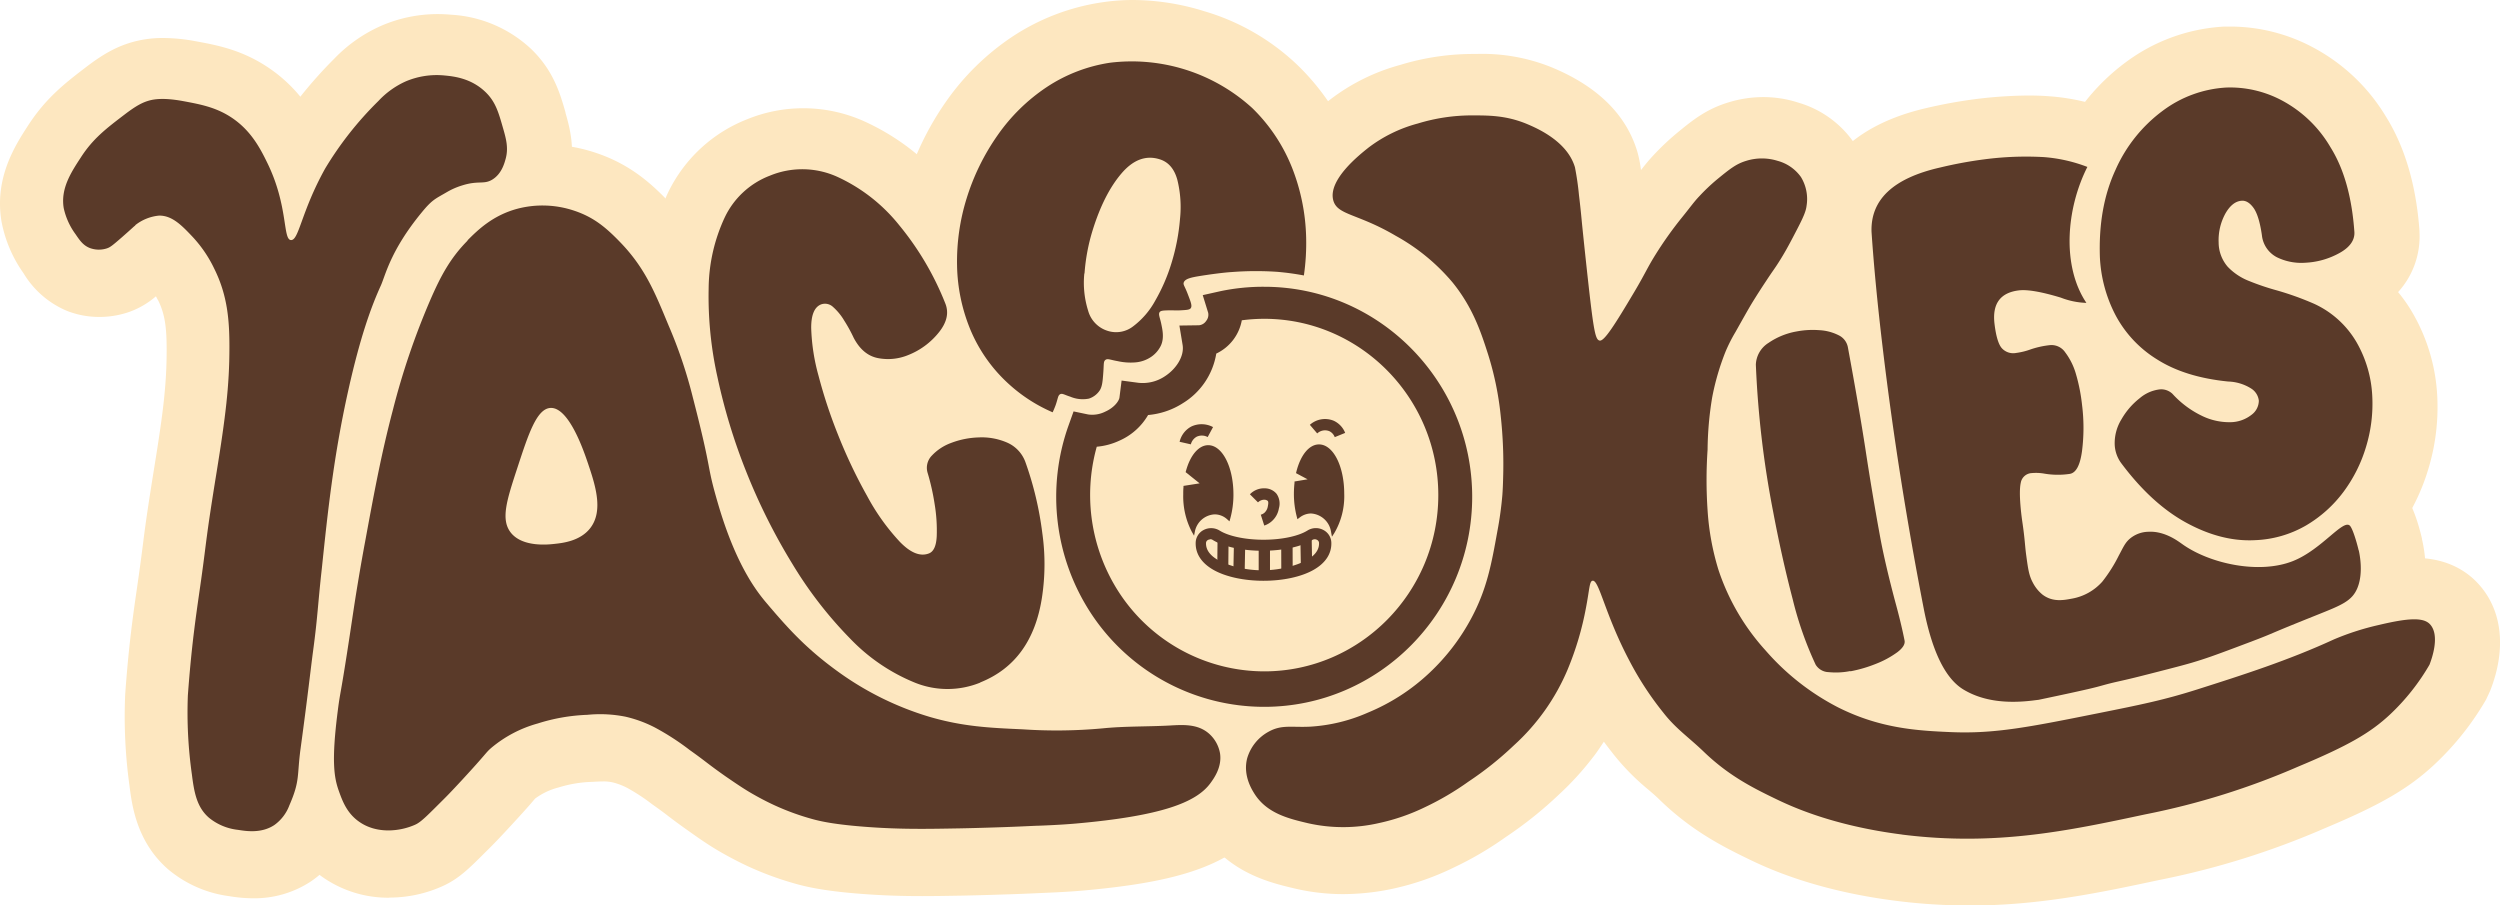
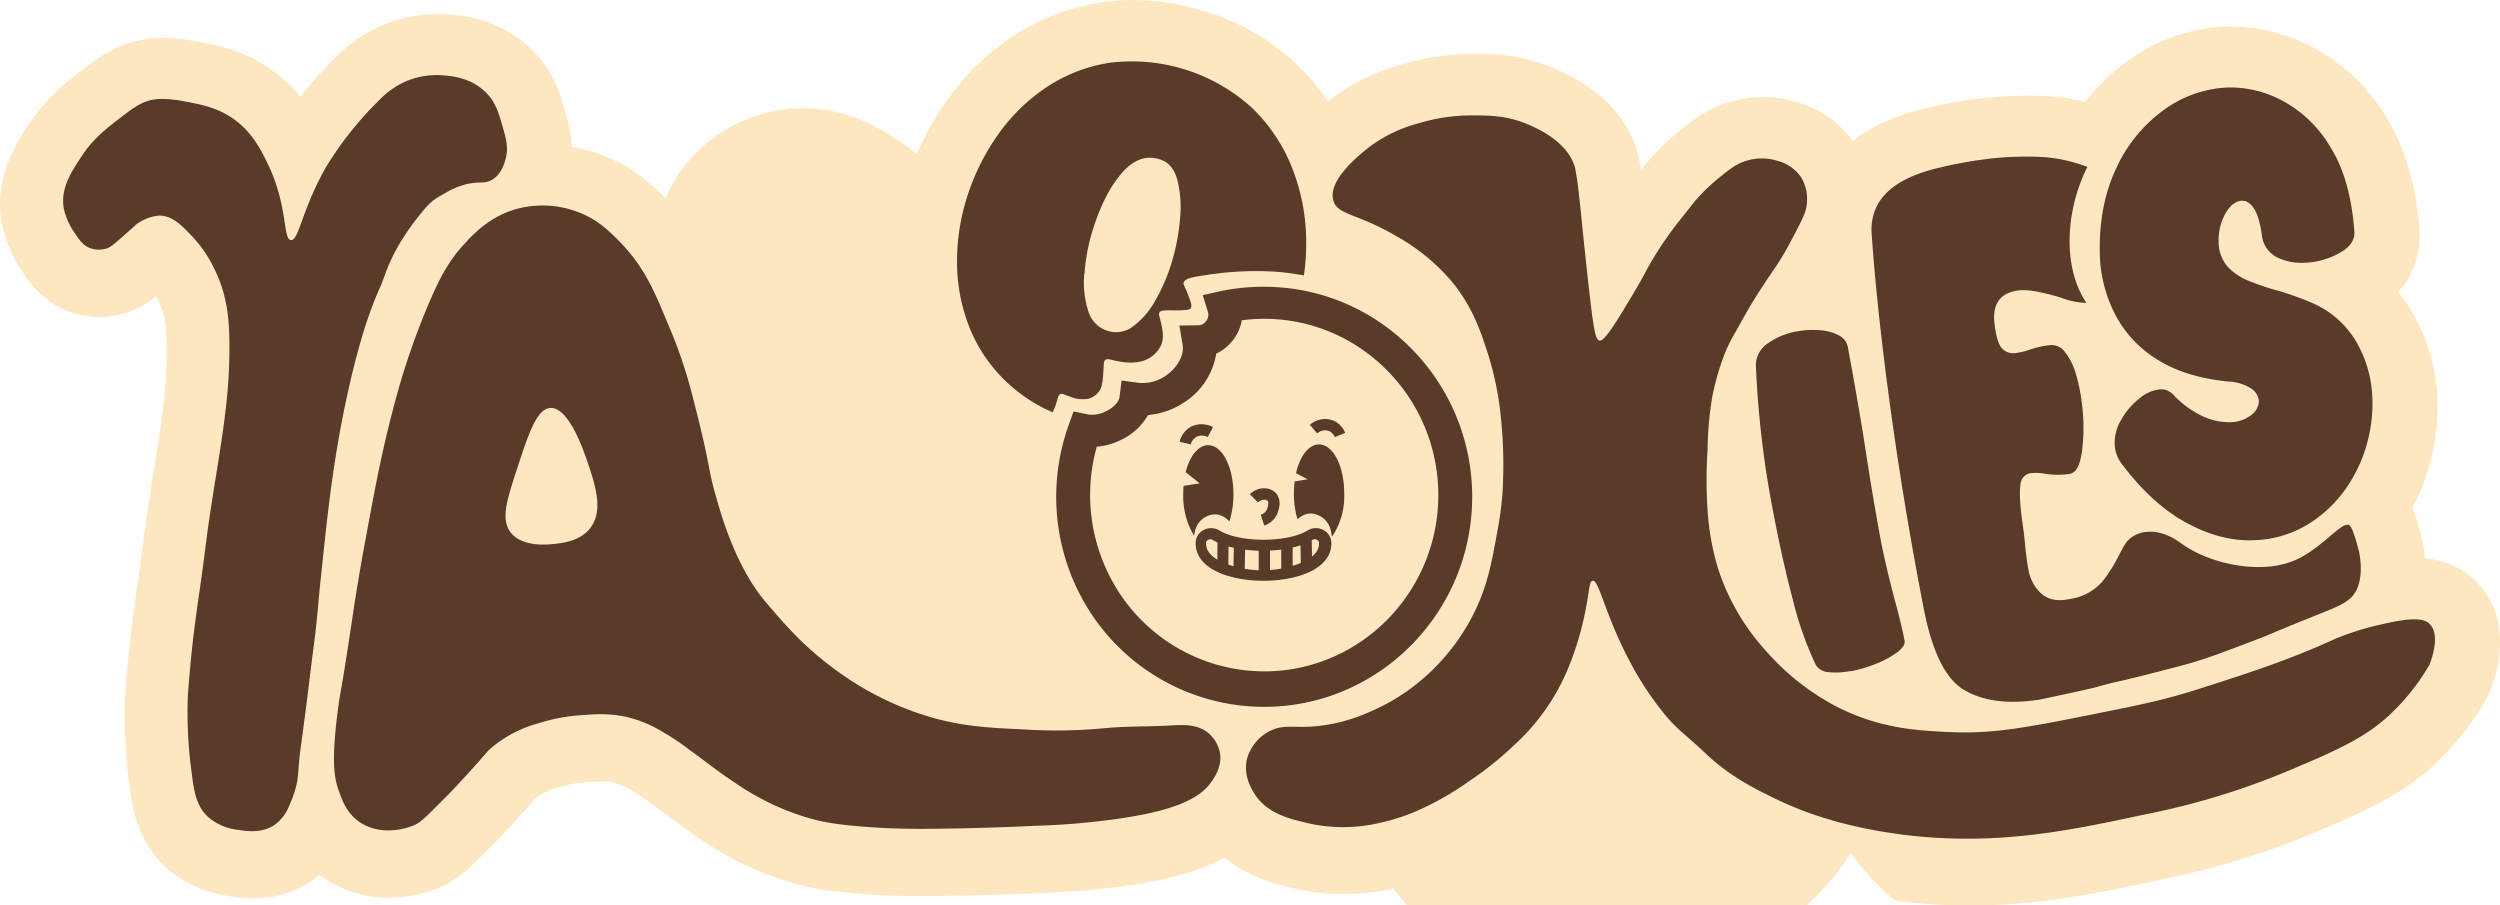
<svg xmlns="http://www.w3.org/2000/svg" viewBox="0 0 618.96 224.18">
  <defs>
    <style>.cls-1{fill:none;}.cls-2{clip-path:url(#clip-path);}.cls-3{fill:#fde7c0;}.cls-4{fill:#5a3a29;}</style>
    <clipPath id="clip-path" transform="translate(0 0)">
      <rect class="cls-1" width="618.96" height="224.18" />
    </clipPath>
  </defs>
  <g id="Layer_2" data-name="Layer 2">
    <g id="Layer_1-2" data-name="Layer 1">
      <g id="Artwork_14" data-name="Artwork 14">
        <g class="cls-2">
          <g class="cls-2">
            <path class="cls-3" d="M254.58,117.42a54.67,54.67,0,0,1-14.94-9.55A54,54,0,0,1,225.83,88.5a59.47,59.47,0,0,1-4.51-21.81,68.35,68.35,0,0,1,3.05-21.39,72.29,72.29,0,0,1,9.89-20.2A61.93,61.93,0,0,1,250.5,9.17,54.83,54.83,0,0,1,272.55.62a51.89,51.89,0,0,1,8-.62,60.14,60.14,0,0,1,17.72,2.81,56.37,56.37,0,0,1,23,13.33A58.33,58.33,0,0,1,334.82,36.3a66.06,66.06,0,0,1,4.66,22.84,70.38,70.38,0,0,1-.72,12.15L320.07,84.58a47.31,47.31,0,0,0-4.92-.67c-1.09-.09-2-.13-3-.13-.79,0-1.68,0-2.71.06a16.88,16.88,0,0,1-1.56,2.58,16.1,16.1,0,0,1-5,4.54,18.78,18.78,0,0,1-.81,2,22.88,22.88,0,0,1-7.37,8.89,23.57,23.57,0,0,1-8.65,3.92,21,21,0,0,1-11.63,8.86,20.4,20.4,0,0,1-5.88.85,24.36,24.36,0,0,1-6.42-.91Z" transform="translate(0 0)" />
            <path class="cls-3" d="M250.25,96.06a38.83,38.83,0,0,0,10.62,6.79c.18-.38.44-1,.71-1.72.63-1.75.58-2.43,1.12-2.74s1,.12,2.54.59a7.89,7.89,0,0,0,4.62.48,5.1,5.1,0,0,0,2.72-2.1c.58-1,.67-2.14.85-4.49.14-2,0-2.6.53-3s1.18,0,3,.31a14.69,14.69,0,0,0,4.42.31,8.13,8.13,0,0,0,4-1.45,7.32,7.32,0,0,0,2.29-2.71c.88-1.9.36-4.06.08-5.42-.34-1.62-.8-2.39-.35-2.92.29-.34,1-.36,2.48-.39,1.3,0,1.62.06,2.65,0,1.48-.08,2.22-.12,2.53-.53.41-.57,0-1.56-.75-3.52s-1.14-2.24-1-2.79c.3-1,1.91-1.33,4.34-1.71,5.18-.81,7.47-.92,7.47-.92a78.57,78.57,0,0,1,11.35-.06,66,66,0,0,1,6.6.9,55.69,55.69,0,0,0,.56-9.44,50,50,0,0,0-3.55-17.37,42.25,42.25,0,0,0-9.85-14.69A44.3,44.3,0,0,0,275,16.3a39,39,0,0,0-15.72,6.07,45.83,45.83,0,0,0-12.07,11.87A55.74,55.74,0,0,0,239.53,50a52,52,0,0,0-2.34,16.42,43.58,43.58,0,0,0,3.31,16,37.9,37.9,0,0,0,9.75,13.62m18.51-27.58a46.93,46.93,0,0,1,2-10.67q2.79-9,7.15-14.1t9.44-3.51c2.17.67,3.64,2.37,4.39,5.09a28,28,0,0,1,.66,9.68,51,51,0,0,1-2.13,11,44.55,44.55,0,0,1-4,9.23,19.87,19.87,0,0,1-5.45,6.35,6.88,6.88,0,0,1-6.36,1.13,7.22,7.22,0,0,1-4.81-5,23,23,0,0,1-.94-9.19" transform="translate(0 0)" />
-             <path class="cls-3" d="M487.45,224.18A142,142,0,0,1,469.19,223c-20.33-2.59-32.39-8.43-36.36-10.35-6.84-3.31-14.15-7.15-21.73-14.44-1-1-2-1.86-3.11-2.8a58.07,58.07,0,0,1-8.49-8.63l-.19-.25c-.49-.62-1.26-1.59-2.22-2.9-1.09,1.67-2,3-2.74,3.91a72.33,72.33,0,0,1-8.3,9.1,98.21,98.21,0,0,1-13.25,10.6,83.62,83.62,0,0,1-13,7.61A66,66,0,0,1,345,220a59.81,59.81,0,0,1-12.4,1.37,52.45,52.45,0,0,1-12.13-1.41c-6.07-1.44-16.22-3.85-22.8-13.9-5.9-9-5-17.32-4-21.44a26.69,26.69,0,0,1,13-16.66,26.09,26.09,0,0,1,13.21-3.22l1.63,0,1.34,0,1.08,0a26.73,26.73,0,0,0,9.11-2.36,34.82,34.82,0,0,0,10.22-6.64,36.83,36.83,0,0,0,7.28-9.49c2.7-5.05,3.49-9.48,4.8-16.8a69.55,69.55,0,0,0,1-7.5c.07-.93.11-1.92.14-3.22a93.27,93.27,0,0,0-.5-13.26,61.38,61.38,0,0,0-2.45-12.15c-1.5-4.68-2.79-8.72-6-12.69a34.4,34.4,0,0,0-9.78-7.88,48,48,0,0,0-7.52-3.55c-4.43-1.74-12.68-5-15.28-15s2.18-19.92,14.22-29.43a50,50,0,0,1,17.44-8.68,61.89,61.89,0,0,1,18-2.73h.88A45.8,45.8,0,0,1,384,16.6c11.45,4.69,18.65,11.76,21.39,21a30,30,0,0,1,.89,4.51c1-1.28,1.91-2.41,3.07-3.65a63.06,63.06,0,0,1,6-5.66c3.66-3,7.12-5.82,12.69-7.48a29.21,29.21,0,0,1,8.53-1.28,28,28,0,0,1,8.67,1.37,25.36,25.36,0,0,1,18,28.15c-.55,4.62-2.39,8.13-5.18,13.44-.87,1.66-2.19,4.17-4.2,7.31-.77,1.2-1.24,1.87-1.7,2.53-.34.48-.76,1.08-1.51,2.19s-1.86,2.79-3.32,5.21c-.57.94-1.63,2.81-3.53,6.21l-.24.43a22,22,0,0,0-1.41,2.75c-.13.34-.37.94-.61,1.64a44.14,44.14,0,0,0-1.83,6.76,68.58,68.58,0,0,0-.87,10.61,95.59,95.59,0,0,0,0,13,48.52,48.52,0,0,0,2,11.26,39.6,39.6,0,0,0,8.45,14.29,44.75,44.75,0,0,0,13.13,10.39c7.68,3.86,14.7,4.16,21.5,4.45.94,0,1.85.06,2.76.06,7.78,0,15.19-1.49,29.95-4.45,10.26-2.06,15.4-3.09,22.78-5.44,11.12-3.54,21.6-6.88,32-11.66a79.47,79.47,0,0,1,14.06-4.6A54,54,0,0,1,598,138.14c7.78,0,12.57,3.26,15.22,6,6.28,6.5,7.48,16.31,3.29,26.92l-1,2.15a70,70,0,0,1-12.58,15.88c-6.48,6.09-13.4,10.12-27.42,16a199.87,199.87,0,0,1-40.77,12.75c-14.64,3.13-29.77,6.36-47.24,6.36Z" transform="translate(0 0)" />
-             <path class="cls-3" d="M601.8,155.29c-1.64-1.69-5.41-1.47-12.69.26A65.22,65.22,0,0,0,578,159.12c-11.27,5.19-22.57,8.8-33.8,12.37-8.19,2.61-14,3.78-24.46,5.88-17.11,3.43-25.67,5.15-36.53,4.69-8.19-.35-17.46-.86-27.94-6.12a60.64,60.64,0,0,1-18-14.14A55.59,55.59,0,0,1,425.75,142a63.67,63.67,0,0,1-2.7-14.77,108.76,108.76,0,0,1,0-15.05,82,82,0,0,1,1.13-12.91,61.3,61.3,0,0,1,2.47-9.13c.35-1,.68-1.83.87-2.3A38.16,38.16,0,0,1,429.88,83c2.14-3.81,3.21-5.71,3.93-6.91,1.6-2.64,2.94-4.65,3.69-5.78,1.78-2.65,1.93-2.72,3-4.46,1.61-2.51,2.65-4.49,3.51-6.14,2.19-4.15,3.28-6.23,3.48-7.94a10.45,10.45,0,0,0-1.39-7.13,10.39,10.39,0,0,0-5.78-4,13,13,0,0,0-7.76,0c-2.52.76-4.08,2-7.19,4.57A46.94,46.94,0,0,0,421,49.43c-1.21,1.3-2.15,2.62-4.24,5.2a91.27,91.27,0,0,0-6.53,9.16c-2.08,3.32-2.65,4.85-5.24,9.21-4.94,8.32-7.54,12.41-8.66,12.15s-1.41-1.86-2.76-14c-.94-8.45-1.59-14.93-1.59-14.93-.13-1.37-.35-3.78-.76-7.07-.5-4.08-.76-6.12-1-6.91-2-6.62-9.79-9.86-12.19-10.84-5-2-9.19-2-13.34-2a45.71,45.71,0,0,0-13.34,2,34.79,34.79,0,0,0-12.27,6c-2.22,1.75-10,7.92-8.7,13,1,3.74,5.95,3.21,15.49,8.82a49.69,49.69,0,0,1,14.05,11.55C365,77,367,83.31,368.71,88.58a76,76,0,0,1,3.1,15.13,110,110,0,0,1,.6,15.43c0,1.7-.1,3-.18,4.08a86.56,86.56,0,0,1-1.25,9.1c-1.43,8-2.55,14.23-6.44,21.5a52.21,52.21,0,0,1-10.48,13.64,50.07,50.07,0,0,1-15.19,9.77,41.53,41.53,0,0,1-14.23,3.45c-4.56.21-7-.56-10.26,1.23a11,11,0,0,0-5.35,6.64c-1.08,4.32,1.28,7.93,1.91,8.89,3.11,4.76,8.45,6,13.18,7.15a39.53,39.53,0,0,0,17.63-.06,50.21,50.21,0,0,0,11.38-3.95,68.72,68.72,0,0,0,10.72-6.32,81.27,81.27,0,0,0,11.2-8.93,53.17,53.17,0,0,0,13.34-18.82,76.39,76.39,0,0,0,4.53-15.25c.89-4.63.85-6.59,1.63-6.71,1.63-.26,3,8.26,9.16,19.87A78.09,78.09,0,0,0,412,177.17c3.12,4,6.23,6.06,10.06,9.73,6,5.81,11.85,8.79,17.65,11.59,3.8,1.84,14.06,6.68,31.45,8.9,23.11,3,41.12-.9,60.17-5a184,184,0,0,0,38-11.88c12.3-5.14,17.79-8.32,22.67-12.9a54.65,54.65,0,0,0,9.73-12.29c.4-1,2.78-7.25.06-10.07" transform="translate(0 0)" />
+             <path class="cls-3" d="M487.45,224.18A142,142,0,0,1,469.19,223a58.07,58.07,0,0,1-8.49-8.63l-.19-.25c-.49-.62-1.26-1.59-2.22-2.9-1.09,1.67-2,3-2.74,3.91a72.33,72.33,0,0,1-8.3,9.1,98.21,98.21,0,0,1-13.25,10.6,83.62,83.62,0,0,1-13,7.61A66,66,0,0,1,345,220a59.81,59.81,0,0,1-12.4,1.37,52.45,52.45,0,0,1-12.13-1.41c-6.07-1.44-16.22-3.85-22.8-13.9-5.9-9-5-17.32-4-21.44a26.69,26.69,0,0,1,13-16.66,26.09,26.09,0,0,1,13.21-3.22l1.63,0,1.34,0,1.08,0a26.73,26.73,0,0,0,9.11-2.36,34.82,34.82,0,0,0,10.22-6.64,36.83,36.83,0,0,0,7.28-9.49c2.7-5.05,3.49-9.48,4.8-16.8a69.55,69.55,0,0,0,1-7.5c.07-.93.11-1.92.14-3.22a93.27,93.27,0,0,0-.5-13.26,61.38,61.38,0,0,0-2.45-12.15c-1.5-4.68-2.79-8.72-6-12.69a34.4,34.4,0,0,0-9.78-7.88,48,48,0,0,0-7.52-3.55c-4.43-1.74-12.68-5-15.28-15s2.18-19.92,14.22-29.43a50,50,0,0,1,17.44-8.68,61.89,61.89,0,0,1,18-2.73h.88A45.8,45.8,0,0,1,384,16.6c11.45,4.69,18.65,11.76,21.39,21a30,30,0,0,1,.89,4.51c1-1.28,1.91-2.41,3.07-3.65a63.06,63.06,0,0,1,6-5.66c3.66-3,7.12-5.82,12.69-7.48a29.21,29.21,0,0,1,8.53-1.28,28,28,0,0,1,8.67,1.37,25.36,25.36,0,0,1,18,28.15c-.55,4.62-2.39,8.13-5.18,13.44-.87,1.66-2.19,4.17-4.2,7.31-.77,1.2-1.24,1.87-1.7,2.53-.34.48-.76,1.08-1.51,2.19s-1.86,2.79-3.32,5.21c-.57.94-1.63,2.81-3.53,6.21l-.24.43a22,22,0,0,0-1.41,2.75c-.13.34-.37.94-.61,1.64a44.14,44.14,0,0,0-1.83,6.76,68.58,68.58,0,0,0-.87,10.61,95.59,95.59,0,0,0,0,13,48.52,48.52,0,0,0,2,11.26,39.6,39.6,0,0,0,8.45,14.29,44.75,44.75,0,0,0,13.13,10.39c7.68,3.86,14.7,4.16,21.5,4.45.94,0,1.85.06,2.76.06,7.78,0,15.19-1.49,29.95-4.45,10.26-2.06,15.4-3.09,22.78-5.44,11.12-3.54,21.6-6.88,32-11.66a79.47,79.47,0,0,1,14.06-4.6A54,54,0,0,1,598,138.14c7.78,0,12.57,3.26,15.22,6,6.28,6.5,7.48,16.31,3.29,26.92l-1,2.15a70,70,0,0,1-12.58,15.88c-6.48,6.09-13.4,10.12-27.42,16a199.87,199.87,0,0,1-40.77,12.75c-14.64,3.13-29.77,6.36-47.24,6.36Z" transform="translate(0 0)" />
            <path class="cls-3" d="M454.48,183.14a30.41,30.41,0,0,1-3.6-.21,19.63,19.63,0,0,1-15.29-10.07l-.21-.41a100.74,100.74,0,0,1-6.85-19.3c-1.9-7.22-3.61-14.9-5.07-22.84a257.64,257.64,0,0,1-4.54-38.85v-1a22.37,22.37,0,0,1,10-17.86A33.52,33.52,0,0,1,442,67.22a38.33,38.33,0,0,1,6.89-.64c.95,0,1.91,0,2.86.11a27.9,27.9,0,0,1,10.91,3.06,20.14,20.14,0,0,1,10.47,14.1c1.87,10.19,3.35,18.8,4.4,25.59,1.12,7.35,2.32,14.55,3.59,21.45.73,3.93,1.89,8.87,3.44,14.68,1.07,3.9,1.93,7.48,2.56,10.63l0,.23c.61,3.3,1.05,11.71-7.88,18.44a38.21,38.21,0,0,1-8.88,4.9,48.87,48.87,0,0,1-9.41,2.75,36.48,36.48,0,0,1-6.54.62" transform="translate(0 0)" />
            <path class="cls-3" d="M438.16,85.65a6.65,6.65,0,0,0-3.15,5.4,240.13,240.13,0,0,0,4.28,36.39q2.1,11.35,4.81,21.66a86.8,86.8,0,0,0,5.69,16.25,3.9,3.9,0,0,0,3.21,1.83,17.91,17.91,0,0,0,5.37-.27,33.35,33.35,0,0,0,6.35-1.86A23.34,23.34,0,0,0,470,162.2c1.38-1,2-2,1.82-2.91q-.82-4.2-2.3-9.56-2.52-9.4-3.73-16-2-10.65-3.67-21.91-1.55-10-4.33-25.12a4.11,4.11,0,0,0-2.3-3,11.9,11.9,0,0,0-4.71-1.25,21.13,21.13,0,0,0-5.64.31,17.75,17.75,0,0,0-7,2.82" transform="translate(0 0)" />
            <path class="cls-3" d="M498.62,190.34A39,39,0,0,1,478.11,185c-8.44-5.11-14-14.9-17.06-29.92l0-.12c-4.36-22.38-7.88-44.74-10.47-66.48-1.28-10.78-2.23-20.64-2.81-29.3l0-.62c-.22-7.52,2.21-25.66,29.36-31.85a120.08,120.08,0,0,1,12.42-2.23,109.41,109.41,0,0,1,12.72-.83c1.79,0,3.53.06,5.16.19a53.75,53.75,0,0,1,15.39,3.45l8.46,21.94c-3.36,6.68-3.36,14.54-1.24,17.69L524.2,78.41a32.09,32.09,0,0,1,5.22,10.43,58.92,58.92,0,0,1,2.12,10.24,61.14,61.14,0,0,1,0,15.36c-.1.74-.21,1.46-.35,2.15.51,0,1,0,1.51,0a28.74,28.74,0,0,1,17,6,19,19,0,0,0,9.72,2.78,7.56,7.56,0,0,0,2.69-.36,26.39,26.39,0,0,0,4.71-3.46c3.32-2.81,7.87-6.66,14.63-6.66a16.75,16.75,0,0,1,12.29,5.38c1.14,1.23,3.79,4.11,5.9,13.08l0,.13c.89,3.86,1.93,11.45-1.06,18.84-3.86,9.51-11.42,12.53-18.73,15.45l-.3.12c-6.73,2.69-9,3.66-10.57,4.31-2.31,1-3.26,1.36-9.71,3.78-5.12,1.92-8,3-12,4.14-2.38.7-4.66,1.28-8.79,2.35-3.81,1-5.72,1.47-7.66,1.91l-1.53.35c-1.5.34-2.59.58-4.21,1l-.26.07c-2,.56-3.86,1.08-16.62,3.76l-1.4.23-1.63.2a57.77,57.77,0,0,1-6.59.4Z" transform="translate(0 0)" />
            <path class="cls-3" d="M476.61,151.93q3.13,15.51,9.72,19.5t17,2.75L505,174c12.95-2.72,14.16-3.11,15.89-3.59,2.59-.72,4.14-1,6.43-1.55,1.75-.41,3.58-.88,7.26-1.82,4.12-1.06,6.18-1.59,8.31-2.21,3.38-1,5.73-1.85,10.85-3.77,11.61-4.35,4.55-1.82,20-8,6.27-2.51,8.86-3.49,10.2-6.8,1.51-3.73.49-8.47.3-9.3l0-.08c-.48-2.07-1.44-5.22-2.1-5.94-1.65-1.79-6.93,5.81-14,8.68-8.46,3.44-20.86.67-27.6-4.2-1-.7-4.33-3.25-8.38-3a7.31,7.31,0,0,0-4.58,1.76c-1.14,1-1.56,2.05-2.66,4.09a36.5,36.5,0,0,1-4.1,6.48,13,13,0,0,1-7.63,4.24c-1.95.37-4.68.88-7.16-1.05a9.38,9.38,0,0,1-2.39-2.94c-1-1.83-1.22-3.51-1.67-6.88-.33-2.47-.32-3.86-1-8.19-.13-.89-1-7-.4-9.69a2.9,2.9,0,0,1,2.7-2.4,11.9,11.9,0,0,1,3,.11,19.89,19.89,0,0,0,6.34.1c1.61-.19,2.65-2.1,3.13-5.71a45.27,45.27,0,0,0,0-11.4,42.71,42.71,0,0,0-1.53-7.47A16.16,16.16,0,0,0,511.54,88a4.09,4.09,0,0,0-3.77-1.77,22.17,22.17,0,0,0-5.11,1.17,16.75,16.75,0,0,1-3.29.77A3.83,3.83,0,0,1,495.89,87c-.85-.93-1.46-3-1.83-6.06q-.88-7.45,6.06-8.29,3.19-.37,10.36,1.8a19,19,0,0,0,6.32,1.3c-6.13-9.15-5-23.3.25-33.66a37.78,37.78,0,0,0-10.86-2.44,79.05,79.05,0,0,0-14.81.58,104.28,104.28,0,0,0-10.78,1.95q-17.36,3.95-17,15.91.85,12.66,2.74,28.51,3.82,32.15,10.29,65.32" transform="translate(0 0)" />
            <path class="cls-3" d="M557.16,150.41A48.35,48.35,0,0,1,534,144.17c-7.79-4.23-15-10.73-21.37-19.32l-.3-.41a24.38,24.38,0,0,1-4.38-12.7,26.94,26.94,0,0,1,3.83-15.2,35,35,0,0,1,2.49-3.69A43.09,43.09,0,0,1,509.88,86a50.38,50.38,0,0,1-5.58-20.72V65c-.37-10.68,1.42-20.37,5.31-28.81a52.48,52.48,0,0,1,16.74-20.81,44.84,44.84,0,0,1,24.37-8.8c.65,0,1.3,0,1.95,0a43.57,43.57,0,0,1,19.7,5,46.46,46.46,0,0,1,18.38,17.34c4.7,7.55,7.49,17.08,8.28,28.32v.31a20.48,20.48,0,0,1-5.3,14.77,36.86,36.86,0,0,1,3.75,5.43,45.55,45.55,0,0,1,5.95,20.48,52.62,52.62,0,0,1-2.13,17.6,52,52,0,0,1-8,16.18,47.63,47.63,0,0,1-14,12.6,43,43,0,0,1-20,5.84c-.71,0-1.42,0-2.14,0" transform="translate(0 0)" />
            <path class="cls-3" d="M524,78.69a28.59,28.59,0,0,0,10.35,11.07q6.92,4.39,17.62,5.52a11.33,11.33,0,0,1,5.7,1.73,4.06,4.06,0,0,1,1.89,2.95,4.34,4.34,0,0,1-1.85,3.54,8.55,8.55,0,0,1-5.23,1.8,15.48,15.48,0,0,1-6.63-1.4,23.79,23.79,0,0,1-7.67-5.63,4.07,4.07,0,0,0-3-1.11A9.28,9.28,0,0,0,530,99.35a17.91,17.91,0,0,0-4.52,5.22,11.25,11.25,0,0,0-1.68,6.37,8.34,8.34,0,0,0,1.56,4.43q7.54,10.14,16.22,14.85t16.89,4.29a27.13,27.13,0,0,0,12.68-3.65,31.16,31.16,0,0,0,9.31-8.38,35.66,35.66,0,0,0,5.59-11.24,36.51,36.51,0,0,0,1.5-12.3,29.64,29.64,0,0,0-3.88-13.41A23.39,23.39,0,0,0,573.24,76a73,73,0,0,0-9.17-3.26,61.41,61.41,0,0,1-7-2.37,14.57,14.57,0,0,1-5.22-3.5,9.27,9.27,0,0,1-2.24-6.06,13.63,13.63,0,0,1,1.67-7.16c1.16-2,2.53-3.1,4.09-3.17,1-.06,2,.57,2.94,1.87s1.6,3.51,2.05,6.66a6.94,6.94,0,0,0,3.73,5.47,13.74,13.74,0,0,0,7,1.35,19.31,19.31,0,0,0,8.41-2.37c2.61-1.42,3.87-3.16,3.76-5.21q-.9-13-5.91-21a30.52,30.52,0,0,0-12.06-11.58,27.29,27.29,0,0,0-13.7-3.23,29,29,0,0,0-15.84,5.79A36.61,36.61,0,0,0,524,42.85q-4.29,9.27-3.86,21.6A34.45,34.45,0,0,0,524,78.69" transform="translate(0 0)" />
            <path class="cls-3" d="M62.64,222.4a36.1,36.1,0,0,1-5.93-.53,29.42,29.42,0,0,1-15.14-6.69c-7.75-6.8-8.9-15.8-9.51-20.64A124.78,124.78,0,0,1,31,171.85c.87-12.07,1.9-19.23,2.9-26.16l.51-3.57c.47-3.36.75-5.53,1-7.52.55-4.34,1-7.77,2.85-19.27,2.08-12.85,3-20,3-28.65,0-5.25-.34-8.76-2.09-12.29L39,74.12c-.09-.19-.22-.45-.39-.76a20.73,20.73,0,0,1-7,4,22.52,22.52,0,0,1-7,1.11,21.77,21.77,0,0,1-8-1.49A22.85,22.85,0,0,1,5.82,67.64,32.55,32.55,0,0,1,.39,54.93C-1.47,44.11,3.76,36,6.89,31.17c4.51-7,9.39-10.71,14.54-14.65,4.39-3.35,7.79-5.15,11.75-6.21a27.7,27.7,0,0,1,7.25-.9,44.5,44.5,0,0,1,8.13.82c4.87.9,10.93,2,17.32,6.14a36.44,36.44,0,0,1,8.48,7.57,110.52,110.52,0,0,1,8.38-9.39A36.54,36.54,0,0,1,94.51,6.33a35.14,35.14,0,0,1,13.91-2.84c1.13,0,2.26.06,3.38.16a31.58,31.58,0,0,1,19.79,8.56c5.46,5.31,7.1,11,8.42,15.63l0,.11c1,3.5,2.69,9.37.69,16.51-1.78,6.34-5.18,11.1-10.1,14.15a21,21,0,0,1-10.72,3.12l-.38,0-.07,0-.4.14-1.37.8-.32.18-.45.54A34.8,34.8,0,0,0,110.2,75c-.33.9-.67,1.83-1.11,2.82-1.82,4.06-4.28,10.36-7.1,23-3.46,15.46-4.83,28.56-6.28,42.43-.33,3.15-.55,5.51-.75,7.61-.37,4-.67,7.2-1.42,12.88-.26,2-.48,3.78-.74,5.89-.5,4.11-1.12,9.23-2.4,18.59-.21,1.55-.29,2.69-.39,3.89a38.22,38.22,0,0,1-3.55,14.31A26,26,0,0,1,77,218.21a25.41,25.41,0,0,1-14.34,4.19Z" transform="translate(0 0)" />
-             <path class="cls-3" d="M94.61,71.31c1.13-2.51,2.42-8.67,10.06-18,2.69-3.28,3.4-3.37,6.37-5.13a16.88,16.88,0,0,1,3.66-1.59c4.15-1.31,5.48-.21,7.58-1.51s2.87-3.84,3.18-4.95c.77-2.74.15-5-.67-7.83-1.05-3.67-1.81-6.36-4.27-8.75-3.6-3.5-8-3.92-10.24-4.14a19.64,19.64,0,0,0-9.52,1.47A21,21,0,0,0,94,25.79,84.4,84.4,0,0,0,80.74,42.52c-6,10.77-6.68,17.89-8.49,17.68s-.64-8.34-5.73-18.83c-1.81-3.74-4.13-8.37-9.23-11.65-3.77-2.43-7.52-3.12-11.64-3.89-5.1-.95-7.4-.44-8.37-.19-1.66.45-3.22,1.21-6.22,3.49-4.55,3.48-7.83,6-10.84,10.65-2.47,3.82-5,7.74-4.19,12.47A16.94,16.94,0,0,0,19,58.74c1.07,1.58,1.91,2.79,3.55,3.43a6.43,6.43,0,0,0,4.19.09c.82-.27,1.3-.63,3.69-2.71,3-2.63,2.84-2.58,3.41-3a11.19,11.19,0,0,1,5.92-2.39c3.28-.05,5.67,2.48,8.26,5.21a30.85,30.85,0,0,1,5.4,7.94c3.3,6.63,3.76,12.84,3.76,19.35,0,9.66-1,17.46-3.21,31.19-2.7,16.74-2.32,16-3.79,26.46-1.14,8.1-2.33,15.11-3.29,28.66a109.49,109.49,0,0,0,1,19.56c.56,4.47,1.28,8.12,4.22,10.71a13.79,13.79,0,0,0,7.2,2.95c2,.32,5.76.93,9-1.2a10.56,10.56,0,0,0,3.74-4.94c2.67-6.1,1.83-7.22,2.75-14,1.94-14.27,2.36-18.65,3.13-24.42,1.1-8.37,1.17-11,2.12-20.06,1.48-14.15,2.92-27.88,6.57-44.24,3-13.64,5.78-20.87,8.11-26.06" transform="translate(0 0)" />
            <path class="cls-3" d="M96.36,222.26a28.37,28.37,0,0,1-16.46-5.08c-7.16-5.05-9.62-11.94-10.8-15.25-2.48-6.94-2.75-14.1-1-27.38.32-2.48.5-3.51.81-5.27.27-1.54.69-3.87,1.56-9.45.5-3.24.85-5.58,1.16-7.67.47-3.09.86-5.76,1.56-10,.87-5.19,1.58-9,2-11.08,2.21-12,4-21.42,7-32.91a196,196,0,0,1,10-29.46c2.62-6,6-13,12.6-19.63a42.33,42.33,0,0,1,19.52-12,39.88,39.88,0,0,1,10.27-1.35,40.79,40.79,0,0,1,12.91,2.1c8.42,2.8,13.71,7.53,18.17,12.22,7.83,8.23,11.17,16.28,14.4,24.07l.42,1a131.5,131.5,0,0,1,6.68,19.88c2.81,10.93,3.61,15.08,4.19,18.11a68.13,68.13,0,0,0,2,8.1c3.66,12.46,7.53,17,8.8,18.53,5.46,6.45,8.91,10.06,14.89,14.38a59.66,59.66,0,0,0,17.8,8.83c6.49,1.9,11.89,2.14,19.35,2.48l.8,0c2.52.11,5.11.23,7.86.23a85.34,85.34,0,0,0,8.81-.44c3.95-.4,7.67-.48,11.27-.56,2.14-.05,4.16-.1,6.1-.21h.11c1-.06,2.23-.13,3.59-.13,6.71,0,12.41,1.93,16.94,5.73A24.41,24.41,0,0,1,318,184.93c1,6.56-.78,13-5.27,19.13C304.59,215.12,289,218.63,268,220.5c-4.11.36-9,.54-9.87.58s-3.94.19-8.37.34h-.16c-1.65.06-6.68.23-11.39.32-3.47.06-6.71.12-9.92.12-5.09,0-9.42-.15-14.05-.48-9.18-.65-13.7-1.62-16.61-2.39a78.89,78.89,0,0,1-12.23-4.41c-1.27-.58-3.86-1.83-7-3.63-1.92-1.11-3.95-2.38-7.61-5-2.68-1.88-4.09-2.95-5.34-3.9-1-.78-1.92-1.46-3.62-2.67l-.38-.27a48.44,48.44,0,0,0-6.09-4,16.15,16.15,0,0,0-3.65-1.4,10.25,10.25,0,0,0-2.36-.24c-.77,0-1.68.05-2.79.11a30.58,30.58,0,0,0-8.25,1.38,16.48,16.48,0,0,0-5.84,2.77l-.23.27c-.83,1-2.39,2.78-5.91,6.59-2.87,3.11-4.2,4.46-5.11,5.37l-1.11,1.1c-3.91,3.91-6.49,6.48-10.37,8.26a32.16,32.16,0,0,1-13.36,2.91" transform="translate(0 0)" />
            <path class="cls-3" d="M299.42,182.29c-2.77-2.31-6.33-2.08-9.53-1.9-5.56.31-11.14.15-16.68.71a124.43,124.43,0,0,1-19.77.24c-8.1-.36-14.78-.66-23.11-3.1a75.44,75.44,0,0,1-22.64-11.19c-7.71-5.57-12.16-10.44-17.71-17-2.5-3-7.54-9.45-11.91-24.3-3.21-10.93-1.18-6.68-6.35-26.72a116.05,116.05,0,0,0-6-17.75c-3.2-7.7-5.6-13.87-11.67-20.25-3.66-3.85-6.75-6.46-11.68-8.1a24.58,24.58,0,0,0-14-.48c-6.11,1.64-9.81,5.26-12.39,7.86-4.37,4.39-6.75,8.93-9.29,14.77a181.74,181.74,0,0,0-9.24,27.16c-2.87,10.93-4.57,20.11-6.73,31.77-.39,2.14-1.08,5.85-1.9,10.8-1.14,6.85-1.44,9.38-2.7,17.47-1.76,11.27-1.72,9.77-2.3,14.3-1.64,12.7-.93,16.74.23,20,.9,2.52,2,5.51,5,7.62,4.35,3.07,10.16,2.5,14,.72,1.46-.67,3.25-2.56,6.91-6.2.65-.64,1.82-1.82,4.65-4.88,6.25-6.77,5.68-6.57,7.15-7.86a30.49,30.49,0,0,1,11.55-6.08,45.73,45.73,0,0,1,12.27-2.14,32,32,0,0,1,9.49.47,31.26,31.26,0,0,1,7.15,2.62c2.61,1.27,4.68,2.76,8.73,5.64s4.34,3.33,8.88,6.51c3.2,2.25,4.87,3.3,6.45,4.21,2.84,1.65,5.07,2.68,5.64,2.94a61.42,61.42,0,0,0,9.69,3.5c1.73.46,5.27,1.31,13.66,1.9,8.13.58,14.46.47,22.55.32,4.74-.09,9.82-.27,11.28-.32,4.53-.16,7.57-.31,8.27-.34,0,0,5.06-.17,9.12-.53,21-1.87,29.8-5.15,33.35-10,.85-1.15,2.9-4,2.39-7.38a8.5,8.5,0,0,0-2.86-5m-153.1-50.67c-2.49,3.11-6.69,3.58-8.69,3.8-1.56.18-7.91.89-10.86-2.71-2.64-3.24-1-8.14,1.63-16.29s4.75-14.47,8.15-14.65c4.54-.24,8.23,10.62,9.22,13.57,1.79,5.26,4,11.91.55,16.28" transform="translate(0 0)" />
            <path class="cls-3" d="M234.94,187.19A38.61,38.61,0,0,1,221,184.54,62.34,62.34,0,0,1,199.55,170a116.57,116.57,0,0,1-16.65-21.48,164.31,164.31,0,0,1-12.64-25.32,161.29,161.29,0,0,1-7.86-25.85,108.41,108.41,0,0,1-2.51-25.69,58.41,58.41,0,0,1,5.56-24.08A36.51,36.51,0,0,1,185,29.52a36.79,36.79,0,0,1,28.89.48A57.73,57.73,0,0,1,235,46.3,88.12,88.12,0,0,1,249,70c3.1,7.82,1.57,16.26-4.17,23.24h0a31.12,31.12,0,0,1,11,2.54,24.15,24.15,0,0,1,13,13.5l.17.45a98.24,98.24,0,0,1,5,21,70.65,70.65,0,0,1-.12,20.25c-3.15,20.66-15.4,29.6-25.14,33.46a37.38,37.38,0,0,1-13.86,2.69Z" transform="translate(0 0)" />
            <path class="cls-3" d="M185,117.39a148.32,148.32,0,0,0,11.42,22.87,99.89,99.89,0,0,0,14.35,18.57,46.4,46.4,0,0,0,16,10.9,21.5,21.5,0,0,0,16.21,0q12.88-5.12,15.3-21.14a54.65,54.65,0,0,0,.07-15.82,81.76,81.76,0,0,0-4.2-17.64,8.31,8.31,0,0,0-4.56-4.79,15.72,15.72,0,0,0-7-1.25,21.05,21.05,0,0,0-6.84,1.37,12.42,12.42,0,0,0-4.71,3.11,4.34,4.34,0,0,0-1.09,4.25,54.91,54.91,0,0,1,1.75,7.77,39.65,39.65,0,0,1,.53,8q-.16,3.57-1.91,4.26-3.17,1.26-7.22-2.86a53.85,53.85,0,0,1-8.1-11.34,125.87,125.87,0,0,1-7.27-15.33,120.21,120.21,0,0,1-4.77-14.47A49.27,49.27,0,0,1,201.11,82q0-4.84,2.41-5.81a2.84,2.84,0,0,1,3,.62,13.63,13.63,0,0,1,2.83,3.32,36.67,36.67,0,0,1,2.35,4.28q2.2,4.29,5.95,5a13.06,13.06,0,0,0,7.48-.75,18.2,18.2,0,0,0,7.5-5.51q3.09-3.75,1.71-7.23a71.86,71.86,0,0,0-11.47-19.45,41.9,41.9,0,0,0-15.29-11.94,20.93,20.93,0,0,0-16.71-.28A20.42,20.42,0,0,0,179.7,54.63a42.43,42.43,0,0,0-3.95,17.56,92.41,92.41,0,0,0,2.17,21.9,144.33,144.33,0,0,0,7.09,23.3" transform="translate(0 0)" />
            <path class="cls-3" d="M313.26,191.26a67.17,67.17,0,0,1-56-30.17,68.5,68.5,0,0,1-7.35-60.83l1.23-3.44,18.19-10.18.45.1,10.3-7.93.43,0,3.63-4.33a15.42,15.42,0,0,0-.42,2.15l3.23-5.49,4-4.76a13,13,0,0,0-1.84,1.08l5.66-9.63,4.48-1a67.46,67.46,0,0,1,14-1.48c37.14,0,67.36,30.46,67.36,67.91s-30.22,67.91-67.36,67.91m-26.84-67.91a28,28,0,0,0,4.65,15.54,27.11,27.11,0,0,0,22.58,12.23c15,0,27.23-12.46,27.23-27.77a27.65,27.65,0,0,0-23.36-27.5,27,27,0,0,1-2,2.11A34.56,34.56,0,0,1,302,114a35.71,35.71,0,0,1-8.27,3.85,32.49,32.49,0,0,1-7.32,5.44Z" transform="translate(0 0)" />
            <path class="cls-3" d="M288.62,93.2a9.87,9.87,0,0,1-6.47,1.59l-4.2-.56-.53,4.2c-.11.83-1.28,2.47-3.55,3.51a7.2,7.2,0,0,1-4.23.68l-3.58-.75-1.23,3.44A52.62,52.62,0,0,0,270.46,152a51.31,51.31,0,0,0,42.8,23.08c28.39,0,51.49-23.34,51.49-52s-23.1-52-51.49-52a51.47,51.47,0,0,0-10.71,1.13l-4.48,1,1.34,4.38a2.38,2.38,0,0,1-.49,2,2.43,2.43,0,0,1-1.77,1.08l-4.86.07.77,4.8c.43,2.63-1.4,5.83-4.44,7.76m12.77-4.89a11.33,11.33,0,0,0,6.32-8.24,41.28,41.28,0,0,1,5.55-.37c23.76,0,43.1,19.58,43.1,43.65S337,167,313.26,167a42.93,42.93,0,0,1-35.8-19.33,43.76,43.76,0,0,1-7.3-24.31,44.23,44.23,0,0,1,1.64-12,16.55,16.55,0,0,0,5.58-1.49,15.35,15.35,0,0,0,7.13-6.36,18.88,18.88,0,0,0,8.61-2.93,17.73,17.73,0,0,0,8.27-12.28" transform="translate(0 0)" />
            <path class="cls-3" d="M281.6,140.41a34.68,34.68,0,0,1-4.27-17.19c0-1,0-2,.11-2.91l0-.37,2.36-2.57-1.26-3.91.08-.29c3-11,11.18-18,20.81-18,12.81,0,22.12,11.81,22.12,28.08a38.42,38.42,0,0,1-1.37,10.21l-.2.72-8.57,2.51-.2.76h-.07c.1-.25.19-.51.27-.77L306.75,138l-24.58,3.35Z" transform="translate(0 0)" />
            <path class="cls-3" d="M294,117.38l-.08.3,3.47,2.78-4,.63,0,.37c0,.58-.06,1.17-.06,1.76a19,19,0,0,0,2.11,9.2l.57,1,.29-1.09a5.26,5.26,0,0,1,4.87-4.17,4.61,4.61,0,0,1,3.12,1.23l.56.5.2-.72a22.19,22.19,0,0,0,.78-5.93c0-6.84-2.75-12.21-6.25-12.21-2.32,0-4.43,2.44-5.51,6.37" transform="translate(0 0)" />
            <path class="cls-3" d="M316.85,137l-2.46-.86c0,.13.07.25.11.37l-.08,0-.07-.36-8.2-2.85-.17-.67a39.23,39.23,0,0,1-1-14.13l0-.39,1.76-1.85-1-2.28.09-.36c2.87-11.39,11.11-18.75,21-18.75C339.7,94.88,349,106.69,349,123c0,7.07-1.84,13.69-5.18,18.63l-.63.94Z" transform="translate(0 0)" />
            <path class="cls-3" d="M321.5,129.27l.55-.42a4.68,4.68,0,0,1,2.79-.95,5.34,5.34,0,0,1,5,4.63l.21,1.12.64-.94a18,18,0,0,0,2.46-9.75c0-6.85-2.75-12.21-6.25-12.21-2.41,0-4.55,2.59-5.61,6.76l-.08.35,2.87,1.53-3.24.53,0,.36a23.67,23.67,0,0,0-.15,2.68,22.75,22.75,0,0,0,.69,5.64Z" transform="translate(0 0)" />
            <path class="cls-3" d="M288.81,125.66l-12-19A21.45,21.45,0,0,1,288,92.25a21.11,21.11,0,0,1,9.65-2.31,22.11,22.11,0,0,1,10.73,2.79l6,21.63L313,116.79l-3.88,1.07a12.67,12.67,0,0,0,1.38-3.59l-8.94,5.66-10.27,2.81a12.42,12.42,0,0,0,3.58,1.42l-3.34,2.12Z" transform="translate(0 0)" />
            <path class="cls-3" d="M296.5,108.89a3,3,0,0,1,2.71.09l1.38-2.44a6,6,0,0,0-5.36-.15,5.71,5.71,0,0,0-2.92,3.79l2.73.62a3,3,0,0,1,1.46-1.91" transform="translate(0 0)" />
            <path class="cls-3" d="M333.08,122.31a12.76,12.76,0,0,0,3.68-2.2l-10.46-.79-10.38-4.58a12.9,12.9,0,0,0,2.44,4l-4-.3-1.82-2.12,1.69-22.38a21.71,21.71,0,0,1,14.14-5.27A21,21,0,0,1,337,90.49a21.46,21.46,0,0,1,11.1,11.75l-9.06,20.55-2.61,1Z" transform="translate(0 0)" />
            <path class="cls-3" d="M329.37,107.52a2.75,2.75,0,0,1,1.35,1.48l2.61-1a5.53,5.53,0,0,0-2.81-3,5.63,5.63,0,0,0-5.93,1l1.82,2.13a2.83,2.83,0,0,1,3-.56" transform="translate(0 0)" />
            <path class="cls-3" d="M298.11,135.69l-.85-2.66.36-2.37v-3.43a4.19,4.19,0,0,1,1.38,2.41l8.53-16.55a13.36,13.36,0,0,0-9,10,.54.54,0,0,0,0,.41V112a20.24,20.24,0,0,1,14.54-6.19l1.2,0a19.47,19.47,0,0,1,18.14,23.83A21.08,21.08,0,0,1,318.05,146Z" transform="translate(0 0)" />
            <path class="cls-3" d="M313.2,124.46a1.3,1.3,0,0,1,.88.31c.23.28.11.87,0,1.35a2.76,2.76,0,0,1-.89,1.62,2.5,2.5,0,0,1-.83.46l.85,2.66a5.1,5.1,0,0,0,1.77-1,5.38,5.38,0,0,0,1.85-3.24,4.27,4.27,0,0,0-.58-3.63,3.83,3.83,0,0,0-2.91-1.35,4.87,4.87,0,0,0-3.69,1.48l2,2a2.21,2.21,0,0,1,1.54-.66" transform="translate(0 0)" />
            <path class="cls-3" d="M313.08,160.43c-4.52,0-13.19-.64-20.55-5-7.83-4.58-12.24-12.06-12.11-20.51a19.55,19.55,0,0,1,10.18-16.88,19.8,19.8,0,0,1,19.24.11,16,16,0,0,0,6.47,0,19.81,19.81,0,0,1,19.23-.12A19.59,19.59,0,0,1,345.74,135c.15,8.38-4.27,15.87-12.11,20.46-7.36,4.32-16,5-20.55,5" transform="translate(0 0)" />
            <path class="cls-3" d="M298.22,132a3.63,3.63,0,0,0-1.93,3.19c-.05,2.65,1.42,4.92,4.26,6.58,3.16,1.85,7.84,2.78,12.53,2.78s9.37-.93,12.53-2.78c2.83-1.66,4.31-3.93,4.26-6.57a3.65,3.65,0,0,0-1.93-3.2,4,4,0,0,0-4,.12c-2.24,1.39-6.4,2.27-10.86,2.27s-8.63-.88-10.87-2.27a3.93,3.93,0,0,0-4-.12m3.09,7.07c-1.63-1.08-2.45-2.36-2.42-3.84a.87.87,0,0,1,.48-.78,1.18,1.18,0,0,1,.55-.14,1.1,1.1,0,0,1,.61.18c.25.16.54.3.82.45Zm24.52-4.58a1.17,1.17,0,0,1,1.17,0,.91.91,0,0,1,.48.78h0a4.31,4.31,0,0,1-2,3.51l-.07-4c.13-.08.28-.14.4-.22M322,135.9l.08,4.35a19.7,19.7,0,0,1-2.09.67v-4.46c.71-.16,1.38-.35,2-.56m-7.61,1.26c1,0,1.9-.12,2.8-.23l0,4.54c-.92.13-1.86.23-2.82.27Zm-5.91-.24c1,.12,2,.21,3.11.24v4.59a30.87,30.87,0,0,1-3.21-.29Zm-4.31-.88c.5.15,1,.29,1.58.41l-.1,4.45c-.52-.14-1-.3-1.52-.47Z" transform="translate(0 0)" />
            <path class="cls-4" d="M262.44,97.62c.54-.32,1.05.12,2.54.59a7.89,7.89,0,0,0,4.62.48,5.1,5.1,0,0,0,2.72-2.1c.58-1,.68-2.14.85-4.49.15-2,0-2.6.53-3s1.19,0,3,.31a14.73,14.73,0,0,0,4.43.31,8.14,8.14,0,0,0,4-1.45,7.14,7.14,0,0,0,2.29-2.71c.88-1.9.36-4.06.08-5.42-.34-1.62-.8-2.39-.34-2.92.28-.34,1-.36,2.47-.39,1.3,0,1.63.06,2.65,0,1.48-.08,2.23-.12,2.53-.53.41-.57,0-1.56-.75-3.52s-1.14-2.24-1-2.79c.3-1,1.91-1.32,4.34-1.71,5.19-.81,7.48-.92,7.48-.92a78.43,78.43,0,0,1,11.34-.06,66,66,0,0,1,6.6.9,55.69,55.69,0,0,0,.56-9.44,50.21,50.21,0,0,0-3.54-17.37A42.41,42.41,0,0,0,310,26.72a44.29,44.29,0,0,0-35.18-11.19,38.86,38.86,0,0,0-15.72,6.07A45.72,45.72,0,0,0,247,33.47a56,56,0,0,0-7.71,15.75,52.58,52.58,0,0,0-2.34,16.42,43.58,43.58,0,0,0,3.31,16A37.9,37.9,0,0,0,250,95.29a38.83,38.83,0,0,0,10.62,6.79c.18-.38.45-1,.72-1.72.62-1.75.57-2.43,1.11-2.74m6.06-29.91a47.58,47.58,0,0,1,2-10.67q2.79-9,7.15-14.1t9.44-3.51q3.27,1,4.39,5.09a28,28,0,0,1,.66,9.68,51,51,0,0,1-2.13,11,44.55,44.55,0,0,1-4,9.23,19.87,19.87,0,0,1-5.45,6.35,6.87,6.87,0,0,1-6.35,1.13,7.24,7.24,0,0,1-4.82-5,23.11,23.11,0,0,1-.94-9.2" transform="translate(0 0)" />
            <path class="cls-4" d="M470.94,206.62c-17.39-2.22-27.65-7.06-31.45-8.9-5.8-2.8-11.61-5.78-17.65-11.59-3.82-3.67-6.94-5.71-10.06-9.73a77.58,77.58,0,0,1-8.33-12.75c-6.14-11.61-7.53-20.13-9.16-19.87-.78.12-.74,2.08-1.63,6.71a75.66,75.66,0,0,1-4.53,15.25,53.17,53.17,0,0,1-13.34,18.82,82.31,82.31,0,0,1-11.2,8.94,69.54,69.54,0,0,1-10.72,6.31,50.21,50.21,0,0,1-11.38,3.95,39.53,39.53,0,0,1-17.63.06c-4.73-1.12-10.07-2.39-13.18-7.15-.63-1-3-4.57-1.91-8.89a11,11,0,0,1,5.35-6.64c3.24-1.79,5.7-1,10.26-1.23a41.47,41.47,0,0,0,14.23-3.45,50,50,0,0,0,15.19-9.77,52.21,52.21,0,0,0,10.48-13.64c3.89-7.27,5-13.51,6.44-21.5a86.56,86.56,0,0,0,1.25-9.1c.08-1.13.14-2.38.18-4.08a110,110,0,0,0-.6-15.43,76,76,0,0,0-3.1-15.13c-1.69-5.27-3.7-11.57-8.81-17.87a49.84,49.84,0,0,0-14.06-11.55c-9.53-5.61-14.51-5.08-15.49-8.82-1.32-5.06,6.48-11.23,8.7-13a35.13,35.13,0,0,1,12.27-6,45.71,45.71,0,0,1,13.34-2c4.15,0,8.35,0,13.34,2,2.4,1,10.23,4.22,12.19,10.84a69.73,69.73,0,0,1,1,6.91c.4,3.29.62,5.7.75,7.07,0,0,.65,6.48,1.59,14.93,1.35,12.14,1.79,13.77,2.76,14,1.12.26,3.72-3.83,8.66-12.15,2.59-4.36,3.16-5.89,5.24-9.21a92.93,92.93,0,0,1,6.53-9.16c2.09-2.58,3-3.9,4.25-5.2a47.55,47.55,0,0,1,4.44-4.21c3.11-2.54,4.67-3.81,7.19-4.57a13,13,0,0,1,7.76,0,10.39,10.39,0,0,1,5.78,4A10.45,10.45,0,0,1,447.27,51c-.2,1.71-1.29,3.79-3.47,7.94-.87,1.65-1.91,3.63-3.52,6.14-1.11,1.74-1.26,1.81-3,4.46-.75,1.13-2.08,3.14-3.69,5.78-.72,1.2-1.79,3.1-3.93,6.91A38.16,38.16,0,0,0,427.24,87c-.19.47-.52,1.31-.87,2.3a61.13,61.13,0,0,0-2.47,9.14,83,83,0,0,0-1.13,12.9,110.35,110.35,0,0,0,0,15,63.67,63.67,0,0,0,2.7,14.77A55.74,55.74,0,0,0,437.09,161a60.5,60.5,0,0,0,18,14.14c10.47,5.26,19.74,5.77,27.93,6.12,10.86.46,19.42-1.26,36.53-4.69,10.47-2.1,16.27-3.27,24.46-5.88,11.23-3.57,22.53-7.18,33.8-12.37a65.16,65.16,0,0,1,11.08-3.57c7.27-1.73,11-1.95,12.68-.25,2.72,2.81.34,9-.06,10.06a54.08,54.08,0,0,1-9.73,12.29c-4.88,4.58-10.37,7.76-22.67,12.9a184.05,184.05,0,0,1-38,11.88c-19,4.06-37.06,7.91-60.18,5" transform="translate(0 0)" />
            <path class="cls-4" d="M458.11,166.14a17.91,17.91,0,0,1-5.37.27,3.89,3.89,0,0,1-3.21-1.84,86.53,86.53,0,0,1-5.69-16.23Q441.13,138,439,126.67a241.42,241.42,0,0,1-4.28-36.39,6.65,6.65,0,0,1,3.16-5.4,17.65,17.65,0,0,1,6.95-2.82,21.16,21.16,0,0,1,5.64-.31A11.9,11.9,0,0,1,455.21,83a4.13,4.13,0,0,1,2.3,3q2.79,15.12,4.33,25.12,1.71,11.25,3.67,21.91,1.22,6.56,3.73,16,1.47,5.35,2.3,9.56c.17.9-.44,1.87-1.82,2.91a23.34,23.34,0,0,1-5.26,2.85,33.35,33.35,0,0,1-6.35,1.86" transform="translate(0 0)" />
            <path class="cls-4" d="M583.93,136.2v-.08c-.49-2.07-1.45-5.22-2.11-5.94-1.65-1.79-6.93,5.81-14,8.68-8.46,3.44-20.86.67-27.6-4.2-1-.7-4.33-3.25-8.37-3a7.31,7.31,0,0,0-4.59,1.76c-1.14,1-1.56,2.05-2.66,4.09a37.07,37.07,0,0,1-4.09,6.48,13.09,13.09,0,0,1-7.64,4.24c-1.95.37-4.68.88-7.16-1a9.27,9.27,0,0,1-2.39-2.94c-1-1.83-1.21-3.51-1.67-6.88-.33-2.47-.31-3.86-.95-8.19-.13-.89-1-7-.39-9.69a2.89,2.89,0,0,1,2.7-2.4,11.84,11.84,0,0,1,3,.11,19.89,19.89,0,0,0,6.34.1c1.61-.19,2.65-2.1,3.13-5.71a45.72,45.72,0,0,0,0-11.4A43.64,43.64,0,0,0,514,92.71a16.34,16.34,0,0,0-2.7-5.49,4.1,4.1,0,0,0-3.77-1.77,21.93,21.93,0,0,0-5.11,1.17,17.08,17.08,0,0,1-3.29.77,3.81,3.81,0,0,1-3.48-1.15c-.86-.93-1.47-3-1.84-6.06q-.89-7.46,6.06-8.29,3.19-.37,10.36,1.8a19,19,0,0,0,6.33,1.3c-6.14-9.15-5-23.3.24-33.66a37.79,37.79,0,0,0-10.85-2.44,79.13,79.13,0,0,0-14.82.58,103.67,103.67,0,0,0-10.77,2q-17.37,3.94-17,15.91.85,12.66,2.74,28.51,3.82,32.14,10.29,65.32,3.13,15.51,9.72,19.5t17,2.75l1.63-.2c12.95-2.72,14.17-3.11,15.9-3.59,2.58-.72,4.13-1,6.42-1.55,1.75-.41,3.59-.88,7.26-1.82,4.12-1.06,6.18-1.59,8.31-2.21,3.38-1,5.73-1.85,10.85-3.77,11.61-4.35,4.56-1.82,20-8,6.27-2.51,8.86-3.49,10.2-6.8,1.51-3.73.5-8.47.3-9.3" transform="translate(0 0)" />
            <path class="cls-4" d="M558.24,133.74q-8.22.42-16.89-4.29T525.13,114.6a8.34,8.34,0,0,1-1.56-4.43,11.25,11.25,0,0,1,1.68-6.37,17.91,17.91,0,0,1,4.52-5.22,9.28,9.28,0,0,1,5.09-2.19,4.07,4.07,0,0,1,3,1.11,23.79,23.79,0,0,0,7.67,5.63,15.48,15.48,0,0,0,6.63,1.4,8.6,8.6,0,0,0,5.24-1.8,4.39,4.39,0,0,0,1.85-3.54,4.11,4.11,0,0,0-1.9-3,11.32,11.32,0,0,0-5.69-1.73Q541,93.39,534.08,89a28.61,28.61,0,0,1-10.36-11.07,34.44,34.44,0,0,1-3.82-14.24q-.43-12.33,3.85-21.6a36.61,36.61,0,0,1,11.66-14.63,29,29,0,0,1,15.84-5.79A27.26,27.26,0,0,1,565,24.89,30.52,30.52,0,0,1,577,36.47q5,8,5.91,21c.11,2-1.15,3.79-3.76,5.21a19.27,19.27,0,0,1-8.41,2.37,13.74,13.74,0,0,1-7-1.35,6.94,6.94,0,0,1-3.73-5.47q-.68-4.71-2-6.66c-.92-1.3-1.9-1.93-2.95-1.87-1.56.08-2.92,1.13-4.09,3.17a13.74,13.74,0,0,0-1.67,7.17,9.26,9.26,0,0,0,2.24,6,14.57,14.57,0,0,0,5.22,3.5,61.41,61.41,0,0,0,7,2.37A73,73,0,0,1,573,75.24a23.45,23.45,0,0,1,10.46,9.52,29.51,29.51,0,0,1,3.88,13.41,36.51,36.51,0,0,1-1.5,12.3,35.85,35.85,0,0,1-5.58,11.24,31.41,31.41,0,0,1-9.31,8.38,27.21,27.21,0,0,1-12.69,3.65" transform="translate(0 0)" />
            <path class="cls-4" d="M33.54,55.79c-.56.41-.4.36-3.41,3-2.39,2.08-2.87,2.44-3.69,2.71a6.43,6.43,0,0,1-4.19-.09c-1.64-.64-2.48-1.85-3.55-3.43a16.94,16.94,0,0,1-2.93-6.49C15,46.75,17.49,42.83,20,39c3-4.67,6.29-7.17,10.84-10.64,3-2.29,4.56-3.05,6.22-3.5,1-.25,3.27-.76,8.37.19,4.12.77,7.87,1.47,11.64,3.89,5.1,3.28,7.42,7.91,9.24,11.65C71.36,51.09,70,59.21,72,59.43s2.51-6.91,8.49-17.68A84.4,84.4,0,0,1,93.69,25a21,21,0,0,1,6.81-4.87A19.68,19.68,0,0,1,110,18.68c2.27.22,6.63.64,10.23,4.14,2.47,2.39,3.22,5.08,4.27,8.75.82,2.83,1.44,5.09.67,7.83-.31,1.11-1,3.61-3.18,5s-3.42.2-7.57,1.51a17.43,17.43,0,0,0-3.67,1.59c-3,1.76-3.68,1.85-6.37,5.13-7.64,9.29-8.93,15.45-10.06,18C92,75.73,89.28,83,86.24,96.6c-3.65,16.36-5.09,30.09-6.57,44.24-1,9-1,11.7-2.12,20.06-.77,5.77-1.19,10.15-3.13,24.42-.92,6.75-.08,7.87-2.75,14a10.5,10.5,0,0,1-3.74,4.94c-3.19,2.13-7,1.52-9,1.2a13.73,13.73,0,0,1-7.19-3c-3-2.59-3.67-6.24-4.23-10.7a109.6,109.6,0,0,1-1-19.57c1-13.55,2.15-20.56,3.29-28.66,1.47-10.5,1.09-9.72,3.8-26.46,2.22-13.73,3.21-21.53,3.2-31.19,0-6.51-.45-12.72-3.75-19.35a31.28,31.28,0,0,0-5.41-7.94c-2.59-2.73-5-5.26-8.26-5.21a11.19,11.19,0,0,0-5.92,2.39" transform="translate(0 0)" />
            <path class="cls-4" d="M115.71,59.54c2.58-2.59,6.28-6.22,12.39-7.86a24.58,24.58,0,0,1,14.05.48c4.93,1.64,8,4.25,11.68,8.1,6.07,6.38,8.47,12.55,11.67,20.25a115,115,0,0,1,6,17.75c5.17,20,3.14,15.79,6.35,26.72,4.37,14.85,9.41,21.35,11.91,24.3,5.55,6.56,10,11.43,17.71,17a75.44,75.44,0,0,0,22.64,11.19c8.33,2.44,15,2.74,23.11,3.1a124.43,124.43,0,0,0,19.77-.24c5.54-.56,11.12-.4,16.68-.71,3.2-.18,6.76-.42,9.53,1.9a8.46,8.46,0,0,1,2.86,5c.52,3.42-1.54,6.23-2.38,7.38-3.56,4.86-12.37,8.14-33.36,10-4.06.36-9.12.53-9.12.53-.7,0-3.74.18-8.27.34-1.46.05-6.54.23-11.28.32-8.09.15-14.41.26-22.55-.32-8.38-.59-11.93-1.44-13.66-1.9a61.42,61.42,0,0,1-9.69-3.5c-.56-.26-2.8-1.29-5.64-2.94-1.58-.91-3.25-2-6.45-4.2-4.54-3.19-4.78-3.61-8.88-6.52a62.68,62.68,0,0,0-8.73-5.64,30.9,30.9,0,0,0-7.15-2.62,32,32,0,0,0-9.49-.47,45.73,45.73,0,0,0-12.27,2.14,30.49,30.49,0,0,0-11.55,6.08c-1.46,1.29-.9,1.09-7.15,7.86-2.83,3.06-4,4.24-4.65,4.88-3.66,3.64-5.45,5.53-6.91,6.2-3.89,1.78-9.7,2.35-14-.72-3-2.11-4.1-5.1-5-7.62-1.16-3.27-1.87-7.31-.23-20,.58-4.52.54-3,2.3-14.3,1.26-8.09,1.56-10.62,2.7-17.47.82-4.95,1.51-8.66,1.91-10.8,2.15-11.66,3.85-20.84,6.72-31.77a181.74,181.74,0,0,1,9.24-27.16c2.54-5.84,4.92-10.38,9.29-14.77M136.29,101c-3.4.18-5.46,6.48-8.14,14.65s-4.28,13-1.63,16.29c2.94,3.6,9.29,2.89,10.85,2.71,2-.22,6.2-.69,8.69-3.8,3.5-4.37,1.24-11-.54-16.28-1-2.95-4.69-13.81-9.23-13.57" transform="translate(0 0)" />
-             <path class="cls-4" d="M242.69,169a21.5,21.5,0,0,1-16.21,0,46.4,46.4,0,0,1-16-10.9,100.32,100.32,0,0,1-14.35-18.57,148.32,148.32,0,0,1-11.42-22.87,144.28,144.28,0,0,1-7.08-23.3,91.92,91.92,0,0,1-2.18-21.9,42.43,42.43,0,0,1,3.95-17.56A20.45,20.45,0,0,1,190.59,43.5a21,21,0,0,1,16.72.28A42.06,42.06,0,0,1,222.6,55.72a72.1,72.1,0,0,1,11.46,19.45q1.38,3.48-1.7,7.23a18.3,18.3,0,0,1-7.51,5.51,13.06,13.06,0,0,1-7.48.75q-3.75-.73-6-5a36.67,36.67,0,0,0-2.35-4.28A14,14,0,0,0,206.25,76a2.88,2.88,0,0,0-3-.62q-2.43,1-2.41,5.81a49.27,49.27,0,0,0,1.81,11.82,122,122,0,0,0,4.77,14.47,125.87,125.87,0,0,0,7.27,15.33,53.85,53.85,0,0,0,8.1,11.34q4,4.13,7.22,2.86,1.74-.69,1.91-4.26a39.6,39.6,0,0,0-.52-7.95,56.33,56.33,0,0,0-1.75-7.77,4.31,4.31,0,0,1,1.08-4.25,12.29,12.29,0,0,1,4.71-3.1,20.79,20.79,0,0,1,6.84-1.38,15.72,15.72,0,0,1,7,1.25,8.36,8.36,0,0,1,4.57,4.79A82.35,82.35,0,0,1,258.06,132a54.65,54.65,0,0,1-.07,15.82q-2.42,16-15.3,21.14" transform="translate(0 0)" />
            <path class="cls-4" d="M313,175A51.3,51.3,0,0,1,270.21,152a52.61,52.61,0,0,1-5.64-46.7l1.23-3.44,3.58.75a7.12,7.12,0,0,0,4.23-.68c2.28-1,3.45-2.68,3.55-3.51l.53-4.2,4.2.56a9.87,9.87,0,0,0,6.47-1.59c3-1.93,4.87-5.12,4.44-7.76L292,80.6l4.86-.07a2.4,2.4,0,0,0,1.77-1.08,2.43,2.43,0,0,0,.5-2l-1.35-4.38,4.48-1A51.47,51.47,0,0,1,313,71c28.39,0,51.49,23.35,51.49,52s-23.1,52-51.49,52M277.2,146.9A43,43,0,0,0,313,166.22c23.76,0,43.1-19.58,43.1-43.64S336.76,78.93,313,78.93a43,43,0,0,0-5.55.37,11.33,11.33,0,0,1-6.32,8.24,17.73,17.73,0,0,1-8.27,12.28,18.88,18.88,0,0,1-8.61,2.93,15.35,15.35,0,0,1-7.13,6.36,16.55,16.55,0,0,1-5.58,1.49,44.29,44.29,0,0,0,5.66,36.3" transform="translate(0 0)" />
            <path class="cls-4" d="M294.14,116.73,298.2,120l-4.72.73c0,.57-.07,1.15-.07,1.73a18.36,18.36,0,0,0,2.06,9,5.7,5.7,0,0,1,5.32-4.52,5.13,5.13,0,0,1,3.43,1.35,21.67,21.67,0,0,0,.76-5.8c0-6.48-2.59-11.74-5.78-11.74-2.17,0-4.07,2.43-5.06,6" transform="translate(0 0)" />
            <path class="cls-4" d="M295.63,132.63l-.57-1a19,19,0,0,1-2.11-9.2c0-.59,0-1.18.06-1.76l0-.37,4-.63-3.47-2.78.09-.3c1.07-3.93,3.18-6.37,5.5-6.37,3.5,0,6.25,5.37,6.25,12.21a22.19,22.19,0,0,1-.78,5.93l-.2.72-.56-.5a4.61,4.61,0,0,0-3.11-1.23,5.26,5.26,0,0,0-4.88,4.17Zm-1.71-11.5c0,.43,0,.88,0,1.32a19.25,19.25,0,0,0,1.5,7.79,6,6,0,0,1,5.42-3.8,5.45,5.45,0,0,1,3.15,1,21.74,21.74,0,0,0,.56-5c0-6.11-2.43-11.28-5.31-11.28-1.82,0-3.54,2.06-4.52,5.39l4.64,3.73Z" transform="translate(0 0)" />
            <path class="cls-4" d="M321.47,116.85l3.77,2-4.26.71a25,25,0,0,0-.14,2.63,21.5,21.5,0,0,0,.68,5.52,5.08,5.08,0,0,1,3.06-1,5.78,5.78,0,0,1,5.44,5,17.64,17.64,0,0,0,2.39-9.49c0-6.48-2.59-11.74-5.79-11.74-2.25,0-4.19,2.6-5.15,6.4" transform="translate(0 0)" />
            <path class="cls-4" d="M329.77,132.88l-.21-1.12a5.34,5.34,0,0,0-5-4.63,4.63,4.63,0,0,0-2.78,1l-.56.42-.17-.67a22.29,22.29,0,0,1-.7-5.64,23.67,23.67,0,0,1,.15-2.68l0-.35,3.24-.54-2.87-1.53.09-.35c1.05-4.17,3.19-6.76,5.6-6.76,3.51,0,6.25,5.37,6.25,12.21a18,18,0,0,1-2.46,9.75Zm-5.19-6.68a6.11,6.11,0,0,1,5.61,4.29,18.83,18.83,0,0,0,1.75-8.3c0-6.11-2.44-11.28-5.32-11.28-1.87,0-3.65,2.23-4.61,5.7l4.67,2.47-5.27.88c-.07.73-.11,1.48-.11,2.23a22.35,22.35,0,0,0,.51,4.77,5.47,5.47,0,0,1,2.77-.76" transform="translate(0 0)" />
            <path class="cls-4" d="M294.78,110l-2.73-.62a5.75,5.75,0,0,1,2.92-3.79,6,6,0,0,1,5.36.15L299,108.21a3,3,0,0,0-2.71-.09,3,3,0,0,0-1.46,1.91" transform="translate(0 0)" />
            <path class="cls-4" d="M330.46,108.23a2.69,2.69,0,0,0-1.34-1.48,2.84,2.84,0,0,0-3,.56l-1.82-2.13a5.63,5.63,0,0,1,5.93-1,5.53,5.53,0,0,1,2.81,3Z" transform="translate(0 0)" />
            <path class="cls-4" d="M313,130.09l-.85-2.66A2.33,2.33,0,0,0,313,127a2.7,2.7,0,0,0,.89-1.62c.09-.48.21-1.07,0-1.35a1.34,1.34,0,0,0-.89-.31,2.23,2.23,0,0,0-1.54.66l-2-2a4.82,4.82,0,0,1,3.68-1.48,3.83,3.83,0,0,1,2.91,1.35,4.23,4.23,0,0,1,.58,3.63,5.42,5.42,0,0,1-1.84,3.24,5.23,5.23,0,0,1-1.78,1" transform="translate(0 0)" />
            <path class="cls-4" d="M312.82,143.79c-4.68,0-9.36-.93-12.53-2.78-2.83-1.66-4.31-3.93-4.26-6.58a3.63,3.63,0,0,1,1.93-3.19,4,4,0,0,1,4,.12c2.24,1.4,6.4,2.27,10.86,2.27s8.63-.87,10.87-2.27a3.93,3.93,0,0,1,4-.12,3.65,3.65,0,0,1,1.93,3.2c.05,2.64-1.42,4.91-4.26,6.57-3.16,1.85-7.84,2.78-12.53,2.78m-13.21-10.24a1.18,1.18,0,0,0-.55.14.87.87,0,0,0-.48.78c-.05,2.47,2.26,4.41,6.82,5.73a26,26,0,0,0,14.25,0c4.62-1.32,7-3.28,6.91-5.75h0a.87.87,0,0,0-.48-.78,1.15,1.15,0,0,0-1.16,0c-2.7,1.69-7.32,2.69-12.35,2.69s-9.65-1-12.35-2.69a1.1,1.1,0,0,0-.61-.18" transform="translate(0 0)" />
            <rect class="cls-4" x="311.63" y="134.72" width="2.8" height="7.47" />
            <rect class="cls-4" x="317.22" y="133.78" width="2.82" height="7.47" transform="translate(-0.41 0.96) rotate(-0.17)" />
            <rect class="cls-4" x="303.28" y="136.86" width="7.44" height="2.8" transform="matrix(0.02, -1, 1, 0.02, 162.43, 442.34)" />
            <rect class="cls-4" x="299.05" y="135.22" width="7.44" height="2.73" transform="translate(163.4 438.08) rotate(-89.47)" />
            <rect class="cls-4" x="322.02" y="133.12" width="2.8" height="7.22" transform="translate(-2.39 5.79) rotate(-1.02)" />
          </g>
        </g>
      </g>
    </g>
  </g>
</svg>